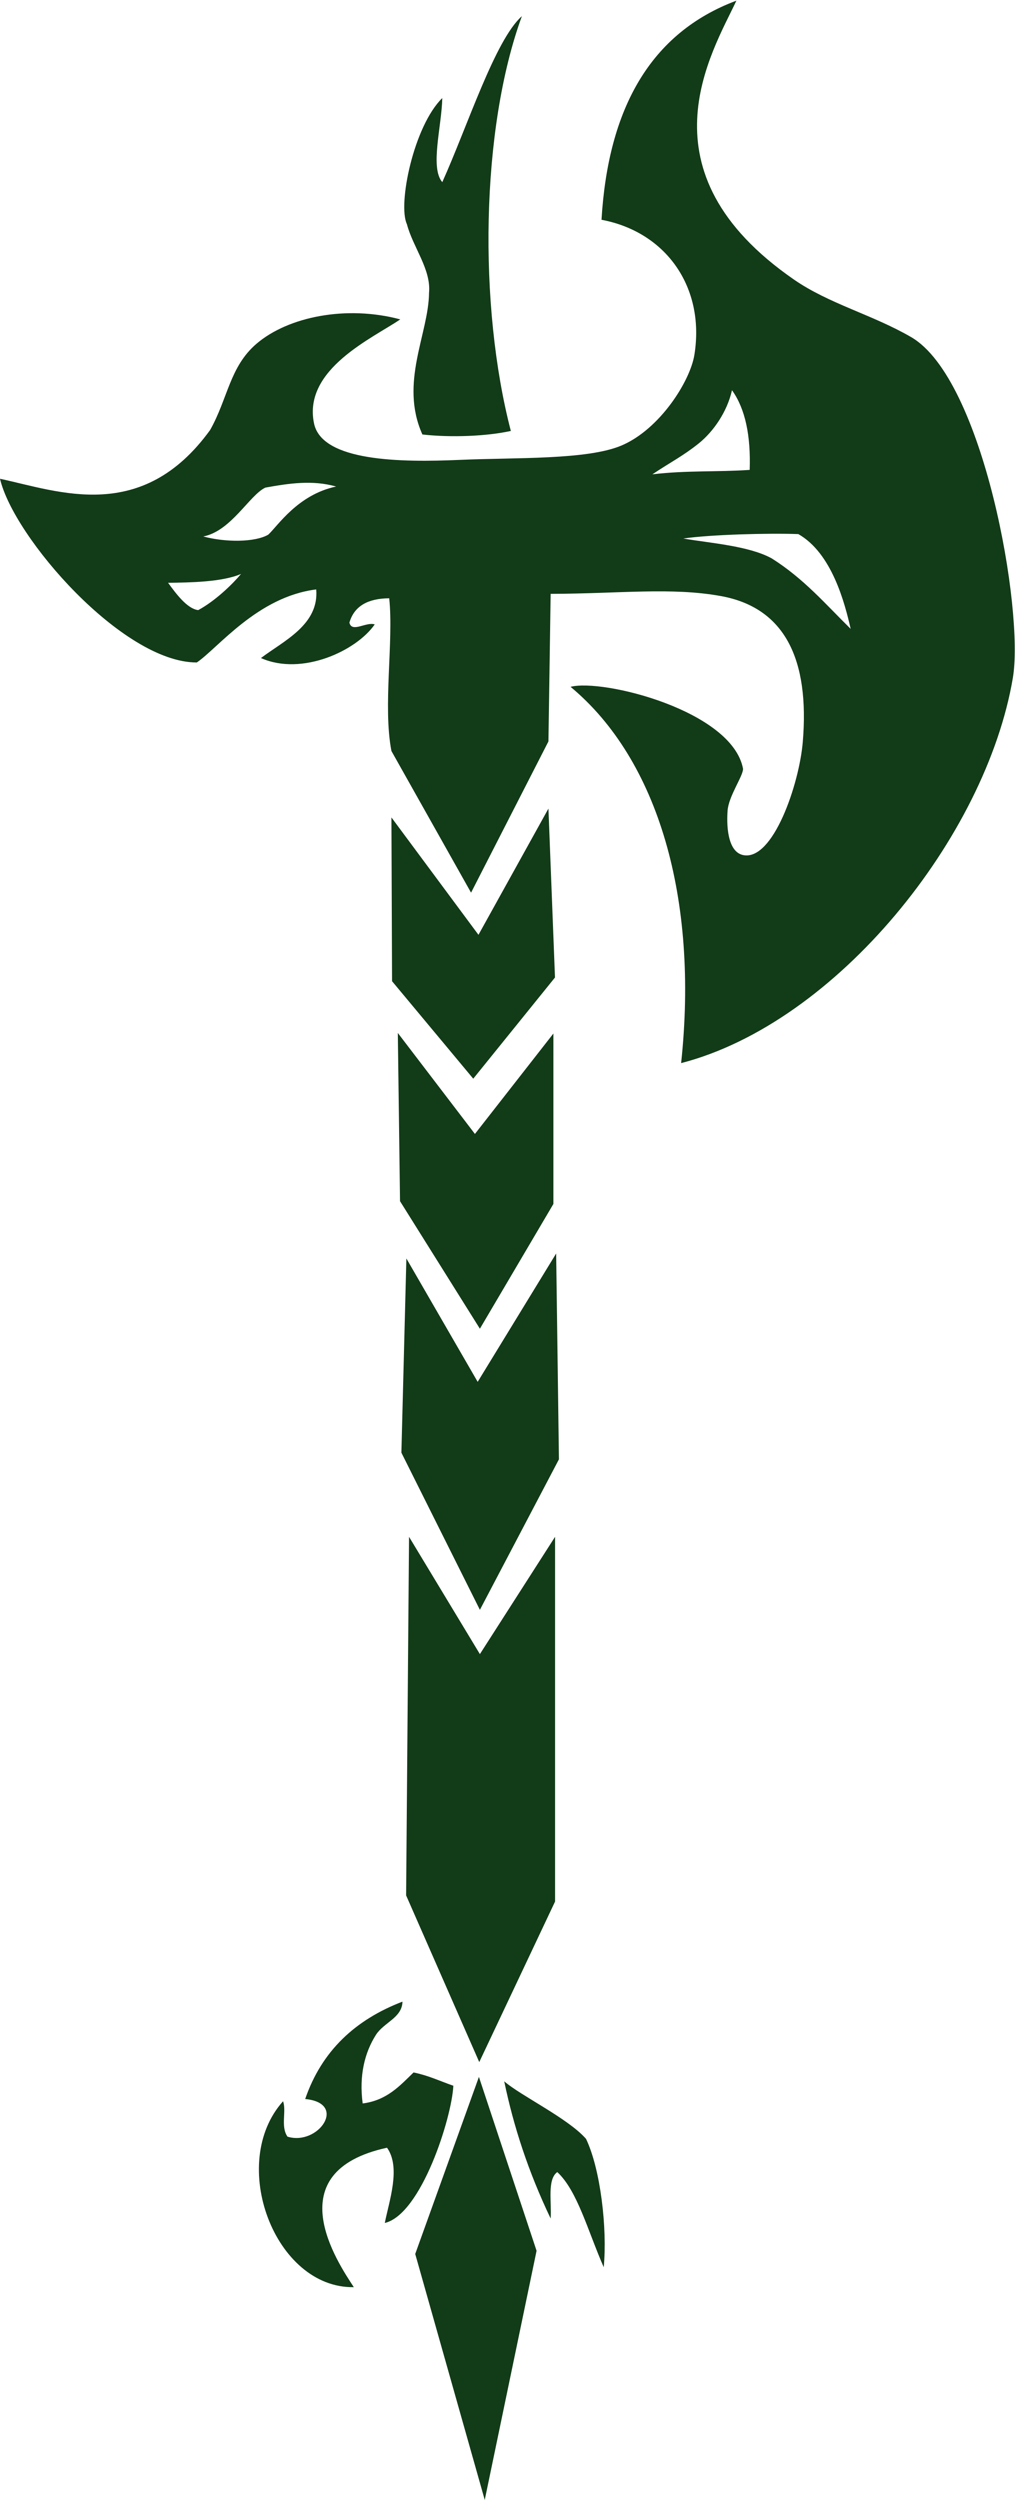
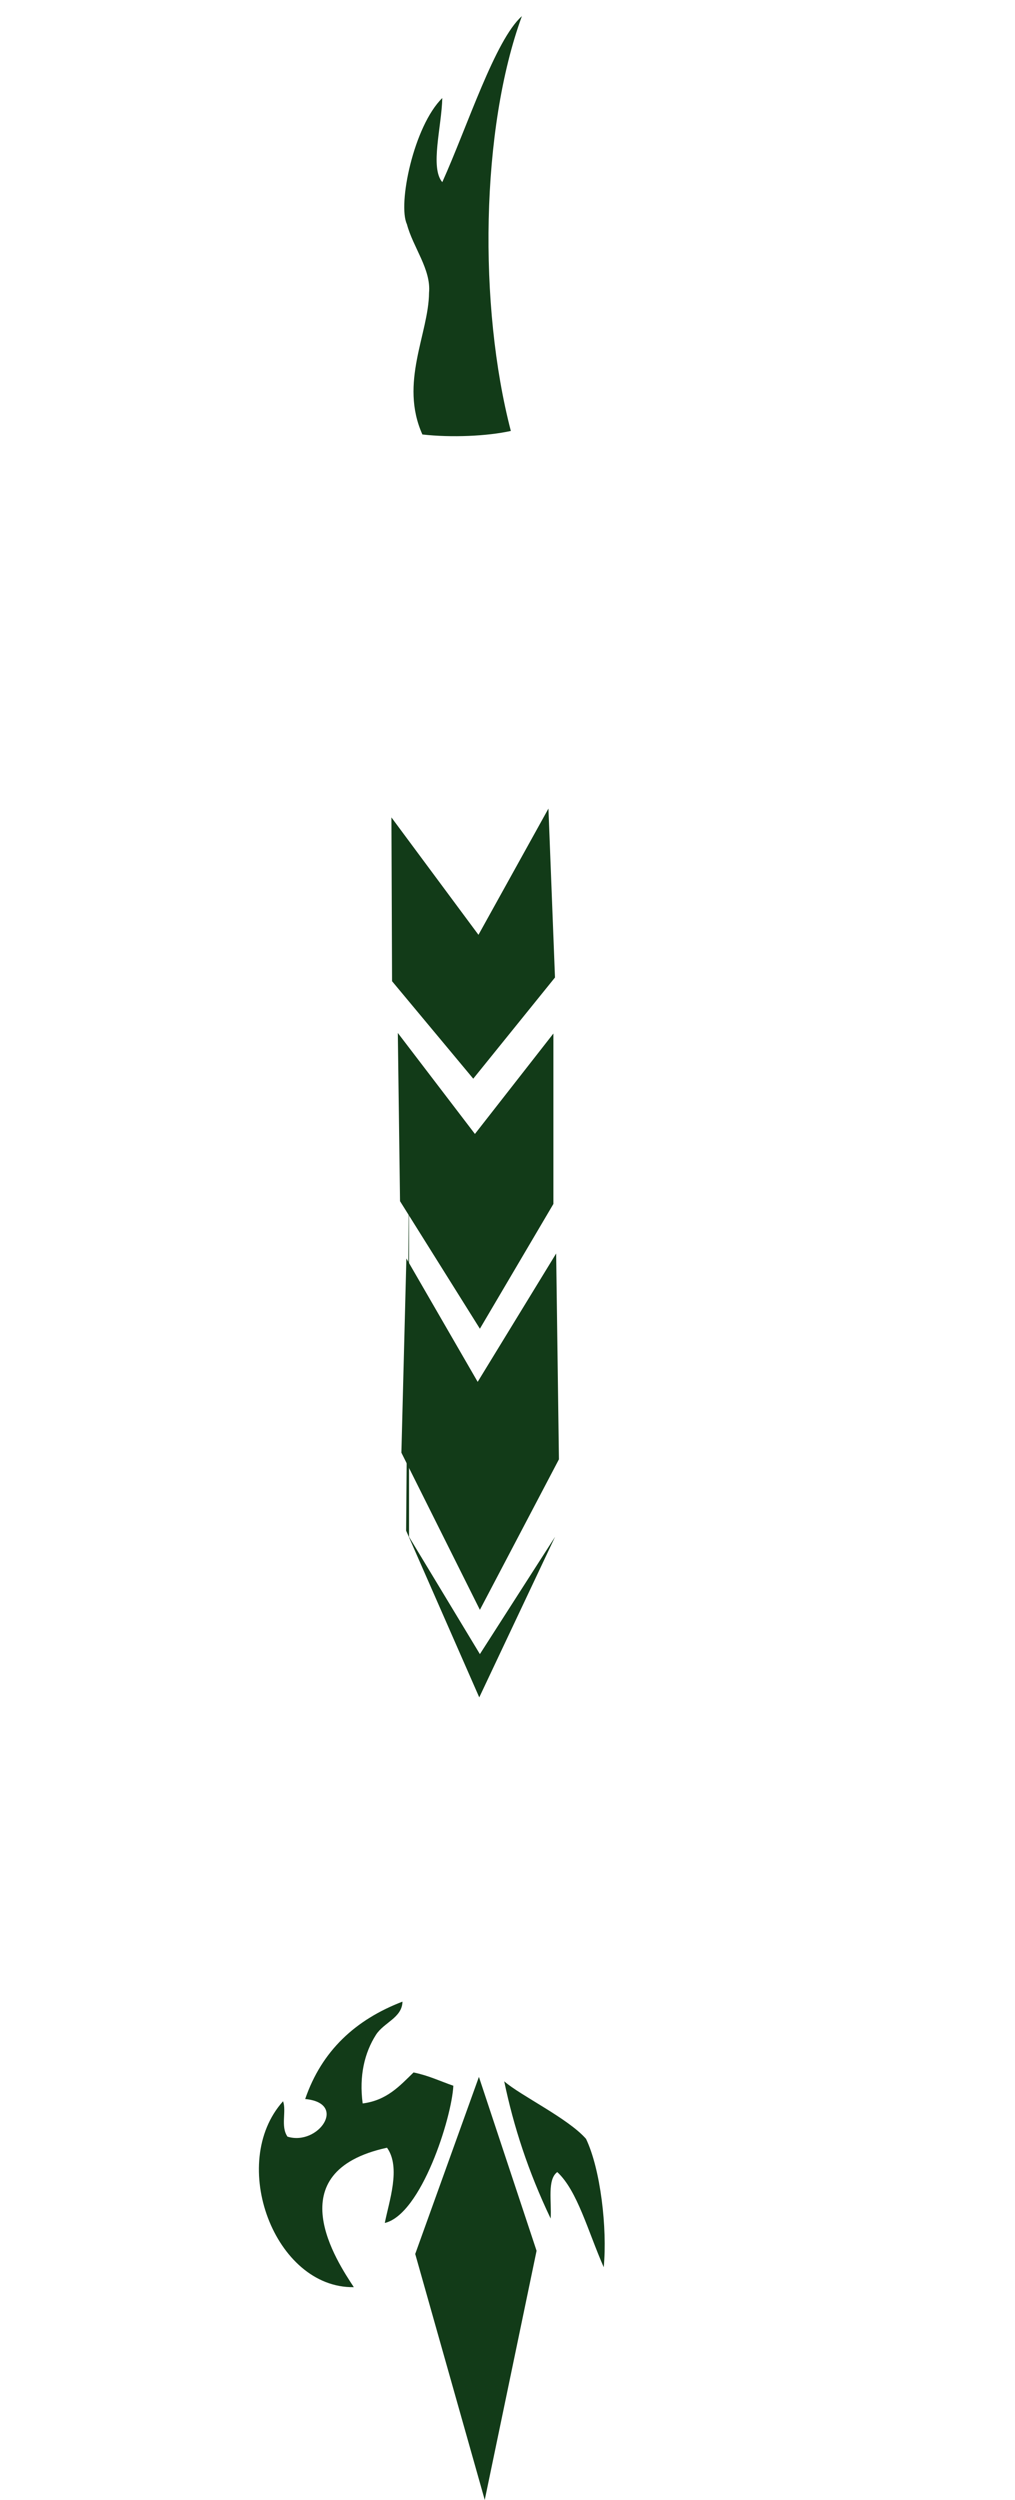
<svg xmlns="http://www.w3.org/2000/svg" viewBox="0 0 346.84 853.48" height="853.48" width="346.84" xml:space="preserve" id="svg2" version="1.1">
  <defs id="defs6" />
  <g transform="matrix(1.333,0,0,-1.333,0,853.48)" id="g10">
    <g transform="scale(0.1)" id="g12">
      <path id="path14" style="fill:#123b18;fill-opacity:1;fill-rule:evenodd;stroke:none" d="m 1337.89,6361.37 c -105.73,-288.97 -111.66,-742.55 -28.34,-1062.39 -60.5,-13.39 -152.11,-17.5 -226.76,-9.06 -59.47,132.53 16.17,258.15 17.01,362.81 5.68,60.18 -41.3,116.89 -56.69,175.75 -23.97,50.7 17.33,251.25 90.7,323.13 -1.54,-72.87 -31.92,-178.2 0,-215.42 64.86,143.97 135.39,364.35 204.08,425.18 v 0" />
      <path id="path16" style="fill:#123b18;fill-opacity:1;fill-rule:evenodd;stroke:none" d="m 1405.92,4331.85 16.79,-432.67 -209.53,-259.18 -208.15,249.66 -1.61,419.51 223.12,-300.67 179.38,323.35 v 0" />
      <path id="path18" style="fill:#123b18;fill-opacity:1;fill-rule:evenodd;stroke:none" d="m 1418.65,3755.74 v -436.52 l -188.46,-319.61 -204.73,326.67 -5.66,430.85 197.66,-258.64 201.19,257.25 v 0" />
      <path id="path20" style="fill:#123b18;fill-opacity:1;fill-rule:evenodd;stroke:none" d="m 1425.72,3192.36 7.11,-527.21 -202.64,-385.51 -201.23,402.51 12.78,497.44 182.78,-316.02 201.2,328.79 v 0" />
-       <path id="path22" style="fill:#123b18;fill-opacity:1;fill-rule:evenodd;stroke:none" d="m 1048.56,2466.72 181.63,-300.45 192.74,300.45 V 1532.6 l -194.35,-411.26 -187.51,426.99 7.49,918.39 v 0" />
+       <path id="path22" style="fill:#123b18;fill-opacity:1;fill-rule:evenodd;stroke:none" d="m 1048.56,2466.72 181.63,-300.45 192.74,300.45 l -194.35,-411.26 -187.51,426.99 7.49,918.39 v 0" />
      <path id="path24" style="fill:#123b18;fill-opacity:1;fill-rule:evenodd;stroke:none" d="m 1031.77,1276.22 c -0.99,-41.49 -47.688,-53.12 -68.032,-85.04 -29.148,-45.71 -43.48,-104.83 -34.015,-175.74 62.015,7.91 94.907,44.93 130.387,79.38 37.78,-7.58 68.36,-22.36 102.04,-34.03 -3.99,-82.13 -82.27,-329.313 -175.728,-351.481 10.726,55.125 41.968,142.175 5.668,192.754 C 709.41,840.488 864.453,609.648 907.047,544.902 703.918,541.719 583.328,862.754 725.641,1021.11 c 9.207,-25.934 -6.887,-64.255 11.336,-90.7 78.882,-24.265 155.558,85.99 45.351,96.37 42.512,123.78 129.219,203.37 249.442,249.44 v 0" />
      <path id="path26" style="fill:#123b18;fill-opacity:1;fill-rule:evenodd;stroke:none" d="M 1227.7,1083.48 1375.51,638.105 1242.64,0 1064.41,629.941 1227.7,1083.48 v 0" />
      <path id="path28" style="fill:#123b18;fill-opacity:1;fill-rule:evenodd;stroke:none" d="m 1292.54,1072.14 c 41.72,-36.46 164.06,-95.097 209.76,-147.402 36.96,-77.101 54.81,-228.32 45.36,-328.8 -41,93.605 -67.64,196.093 -119.07,243.761 -26.27,-19.082 -14.12,-76.574 -16.99,-119.054 -57.69,120.808 -95.02,235.976 -119.06,351.495 v 0" />
-       <path id="path30" style="fill:#123b18;fill-opacity:1;fill-rule:evenodd;stroke:none" d="m 1887.79,6401.05 c -63.28,-134.67 -254.08,-436.75 147.41,-714.3 90.23,-62.39 200.82,-89.68 300.46,-147.39 185.73,-107.61 290.08,-700.03 260.77,-873.04 -68.91,-406.66 -450.84,-882.93 -850.36,-986.42 44.87,420.57 -58.36,776.87 -283.45,963.74 82.26,21.38 413.9,-60.73 442.18,-209.75 0.69,-18.19 -37.09,-70.11 -39.68,-107.72 -3.48,-50.56 4.16,-105.8 39.68,-113.38 76.74,-16.34 143.97,181.5 153.07,289.12 17.87,211.72 -45.62,344.34 -209.76,374.16 -126.61,23.01 -259.36,6.17 -436.51,5.67 l -5.68,-377.94 -198.35,-387.38 -204.15,362.82 c -22.17,115.21 6.03,280.32 -5.666,391.17 -54.422,-0.38 -89.781,-19.83 -102.039,-62.37 6.25,-26.82 42.383,2.64 64.883,-4.5 -46.289,-67.23 -186.399,-133.08 -291.653,-86.2 58.18,44.08 149.098,84.95 141.731,175.74 C 660.277,4874.48 558.777,4742.86 504.543,4706 314.703,4705.57 34.746,5026.57 0,5176.54 c 152.125,-32.72 364.102,-115.63 538.559,124.71 45.605,80.63 50.066,162.2 119.046,221.11 81.532,69.59 230.985,99.1 368.495,62.35 -69.991,-47.72 -250.139,-127.41 -221.096,-266.45 20.434,-97.81 222.676,-100.01 374.156,-93.35 142.77,6.28 325.96,-0.43 413.83,36.66 98.28,41.48 176.21,164.64 187.09,232.43 27.73,172.65 -72.42,314.71 -238.11,345.82 16.96,285.41 125.78,478.93 345.82,561.23 z m -11.34,-997.75 c 34.7,-48.44 48.26,-118.05 45.37,-204.09 -82.29,-5.59 -162.35,-0.96 -249.46,-11.34 47.09,31.51 78.75,46.95 119.07,79.37 37.42,30.12 72.63,80.73 85.02,136.06 z M 861.695,5156.63 c -98.511,-20.85 -149.769,-100.97 -174.035,-123.29 -34.437,-19.98 -110.488,-19.82 -166.488,-4.58 71.312,13.74 118.609,106.27 159.121,125.1 60.687,10.92 120.699,19.95 181.402,2.77 z M 617.926,4932.77 c -21.449,-25.87 -66.09,-69.16 -109.797,-92.68 -28.516,3.3 -57.563,43.13 -77.277,69.99 53.878,0.64 138.304,1.54 187.074,22.69 z M 2180.72,4792 c -65.43,64.4 -120.29,128.8 -202.22,180.45 -58.85,32.53 -159.38,39.31 -226.76,51.02 69.39,10.15 218.47,14.16 294.78,11.33 86.27,-49.08 119.12,-177.03 134.2,-242.8 v 0" />
    </g>
  </g>
</svg>